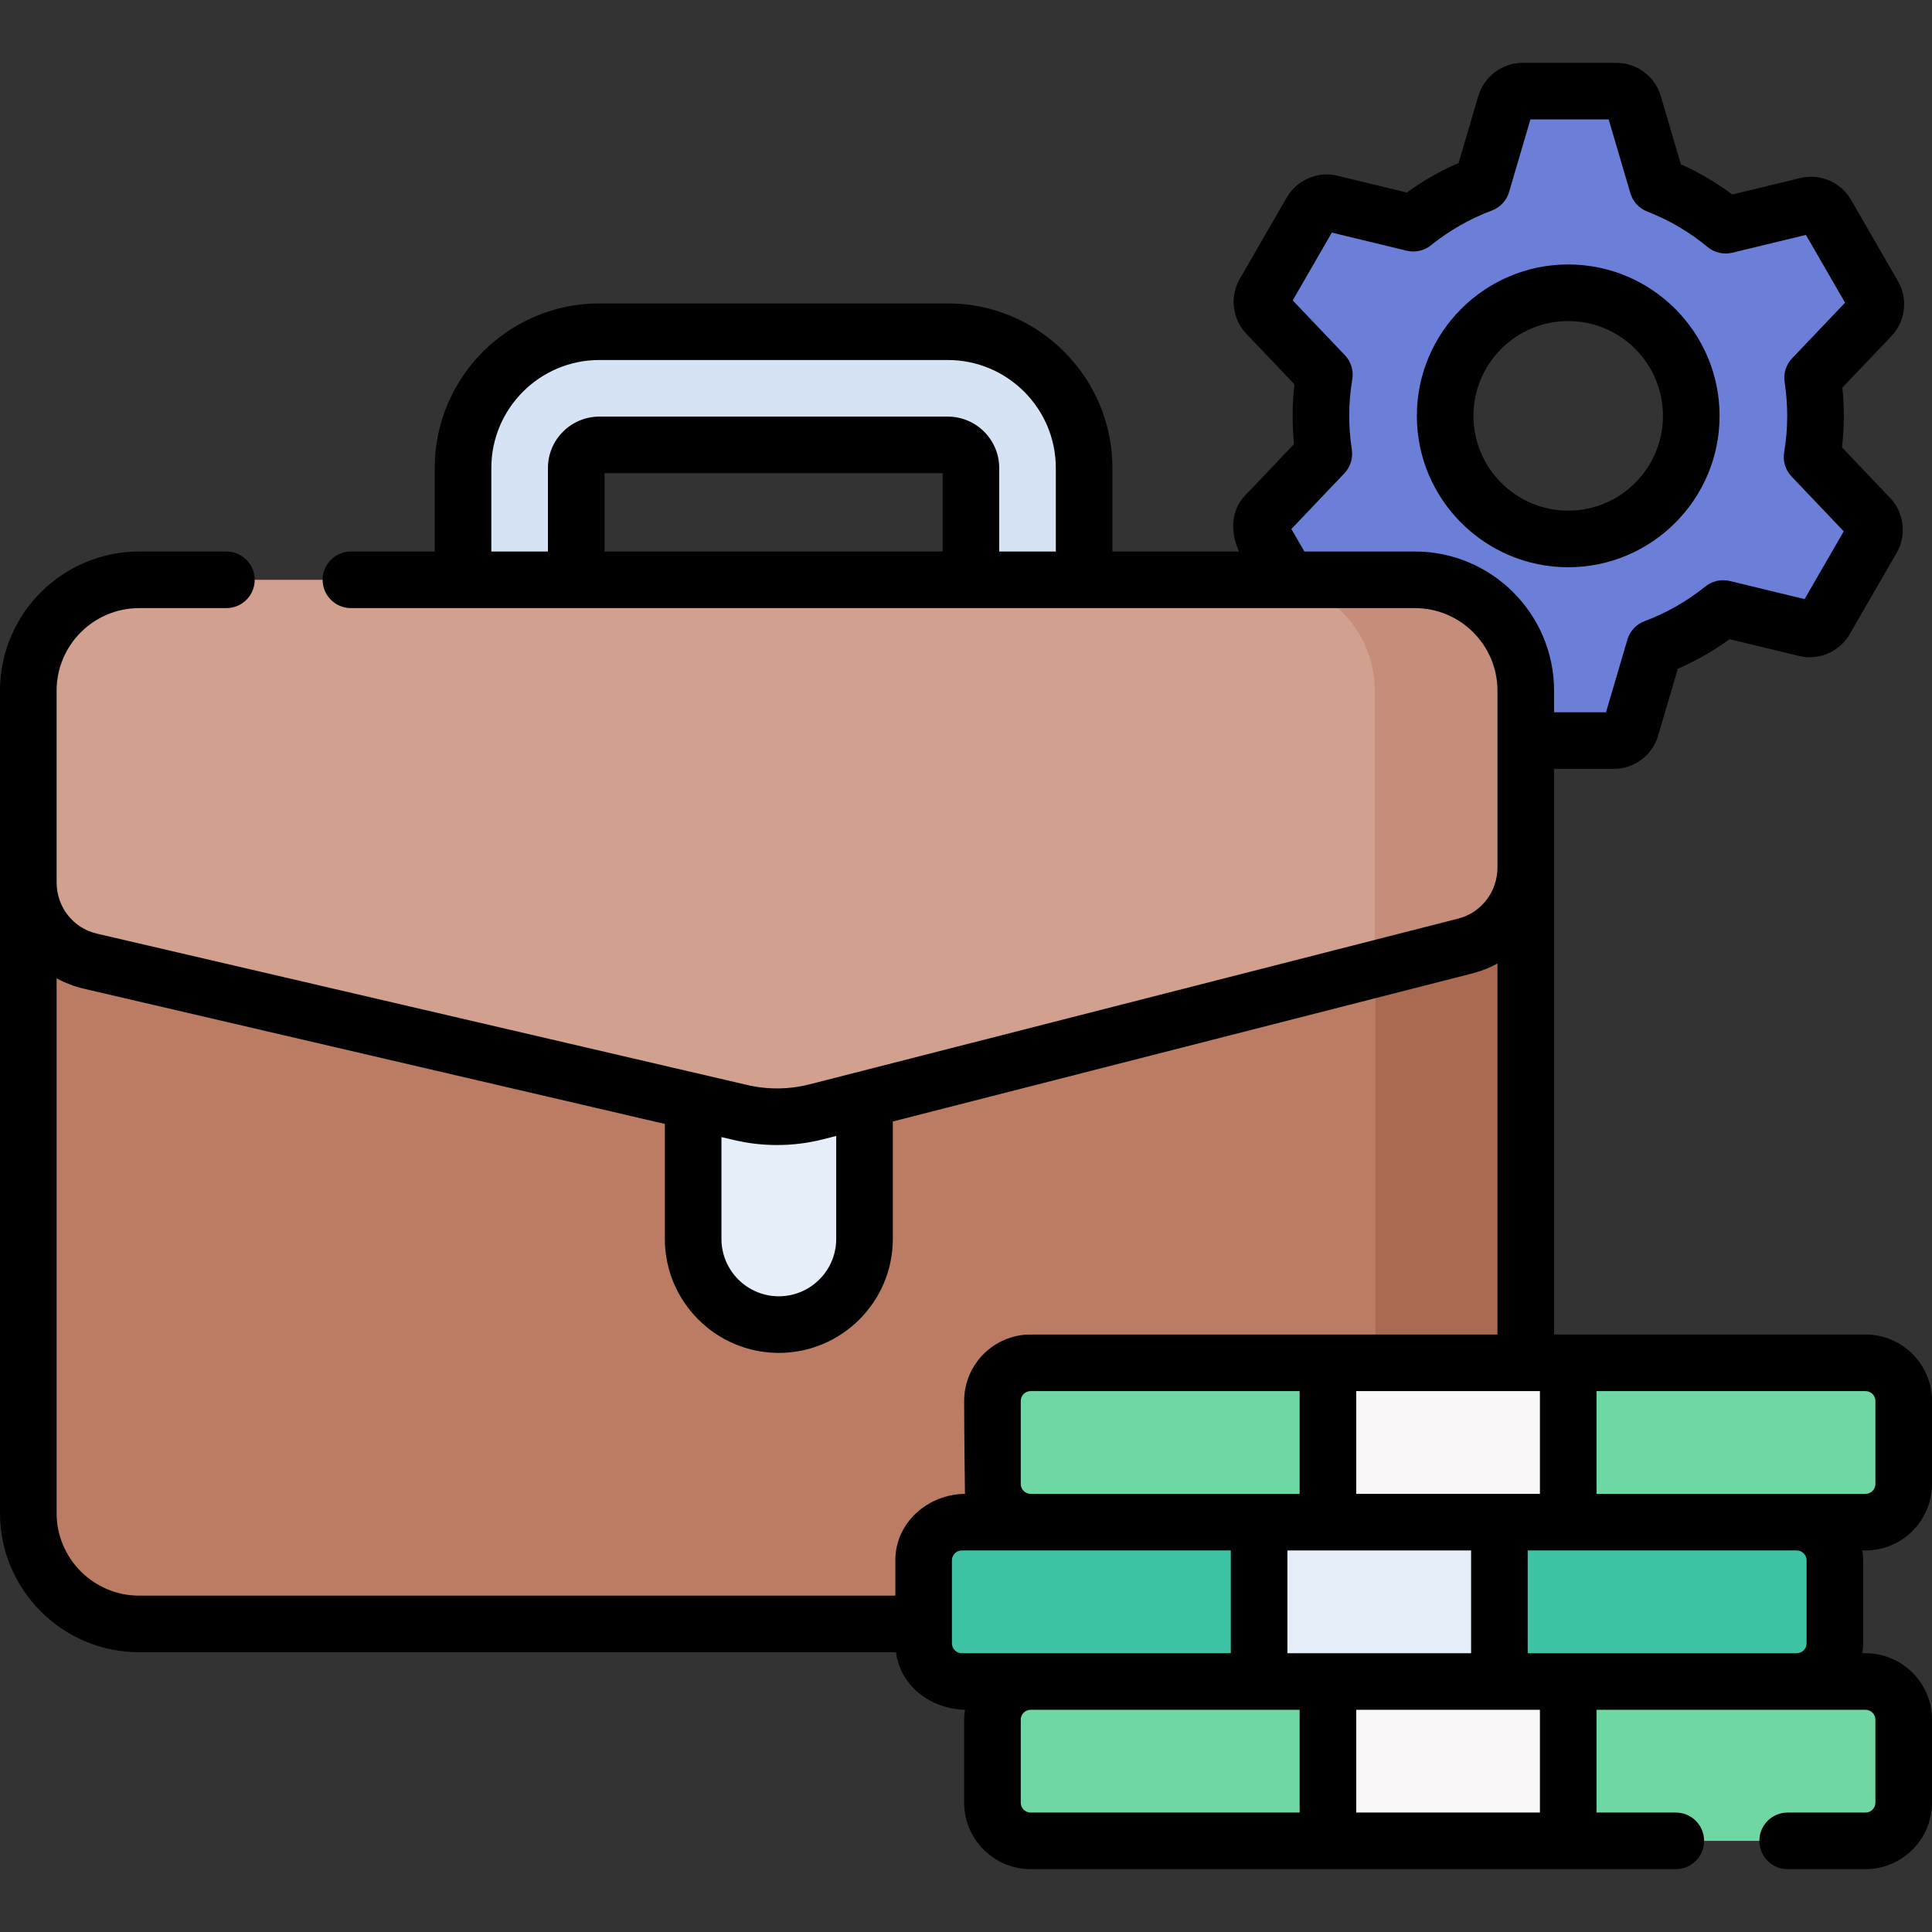
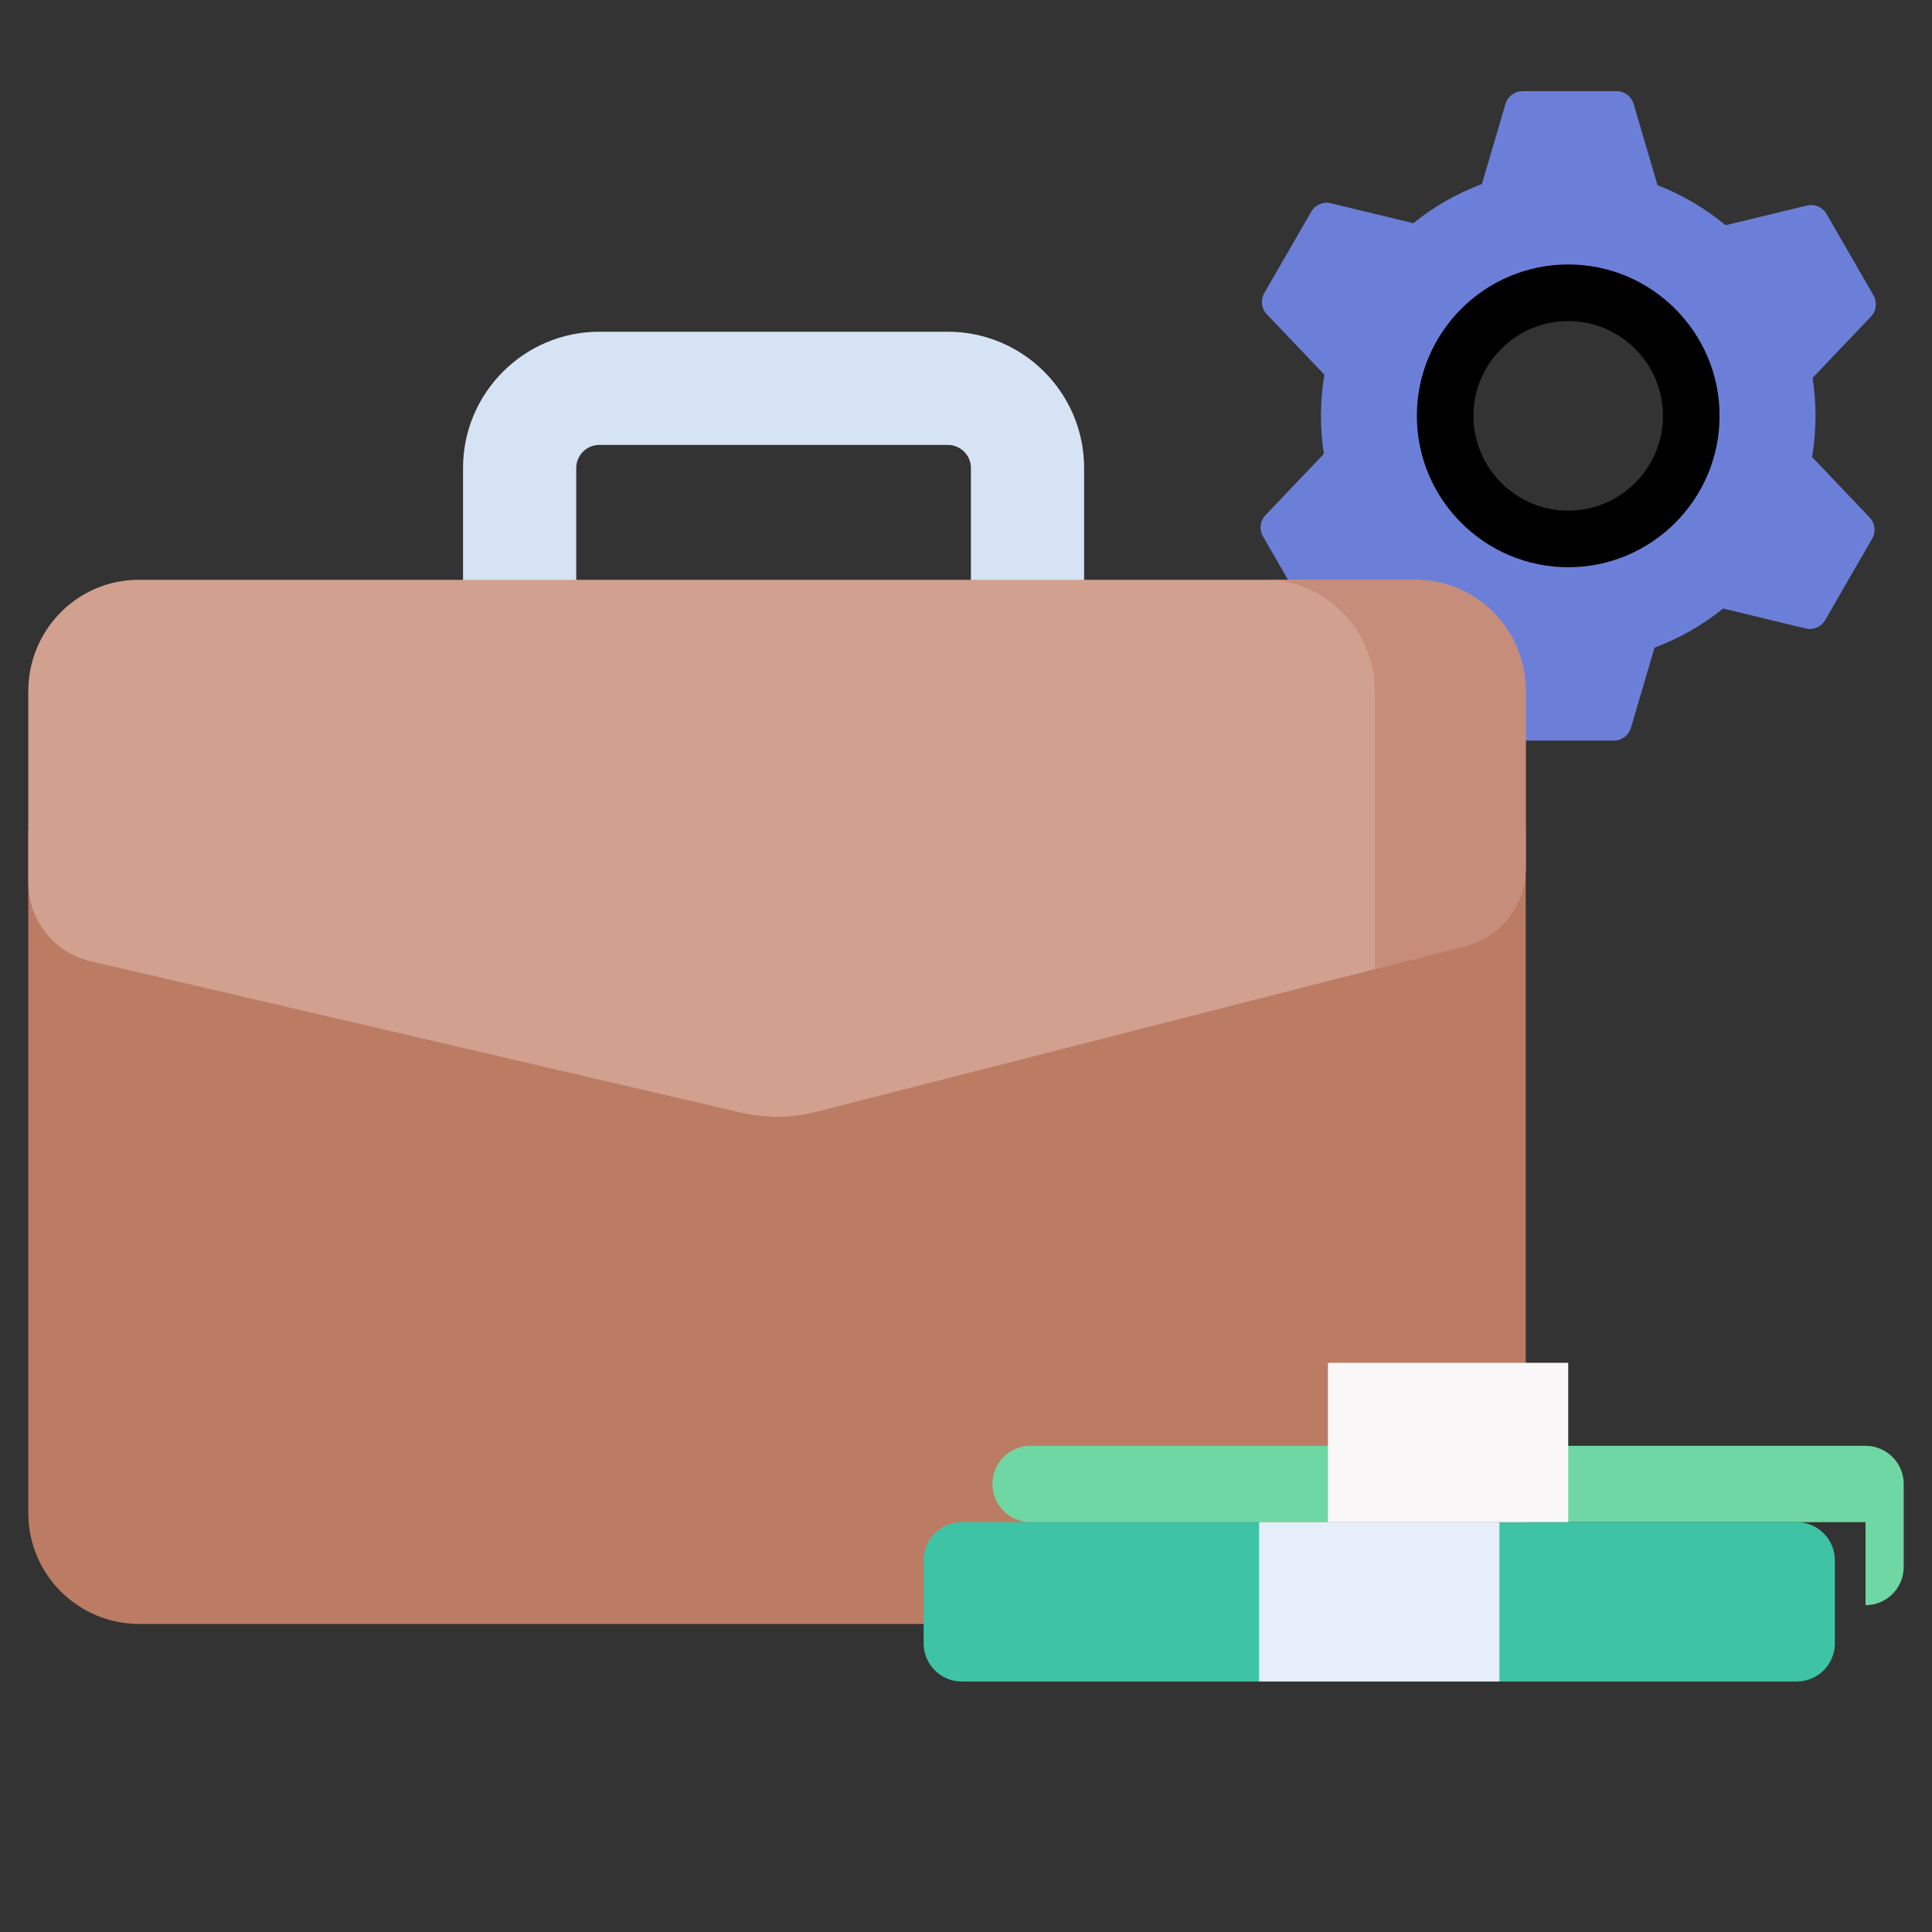
<svg xmlns="http://www.w3.org/2000/svg" id="Capa_1" height="512" viewBox="0 0 512 512" width="512">
  <rect x="0" y="0" width="512" height="512" fill="#333333" stroke="none" />
  <g>
    <g>
      <g>
        <path d="m481.13 110.205c0-3.423-.265-6.786-.773-10.069l15.477-16.258c1.439-1.511 1.71-3.79.667-5.597l-12.461-21.59c-1.043-1.807-3.151-2.711-5.179-2.22l-21.549 5.215c-5.367-4.443-11.453-8.045-18.052-10.61l-6.339-21.544c-.589-2.002-2.426-3.376-4.512-3.376h-24.922c-2.086 0-3.923 1.375-4.512 3.376l-6.25 21.241c-6.635 2.48-12.762 6.006-18.184 10.376l-21.859-5.289c-2.028-.491-4.136.413-5.179 2.22l-12.461 21.59c-1.043 1.807-.771 4.086.667 5.597l15.263 16.033c-1.163 6.917-1.212 14.044-.139 20.975l-15.477 16.258c-1.439 1.511-1.71 3.79-.667 5.597l12.461 21.59c1.043 1.807 3.151 2.711 5.179 2.22l21.549-5.214c5.367 4.443 11.453 8.045 18.052 10.61l6.339 21.543c.589 2.002 2.426 3.376 4.512 3.376h24.922c2.086 0 3.923-1.375 4.512-3.376l6.25-21.241c6.635-2.48 12.763-6.006 18.184-10.376l21.859 5.29c2.028.491 4.136-.413 5.179-2.22l12.461-21.59c1.043-1.807.771-4.086-.667-5.597l-15.263-16.033c.596-3.549.912-7.192.912-10.907zm-32.923 0c0 18.016-14.601 32.621-32.612 32.621-18.011 0-32.612-14.605-32.612-32.621 0-18.016 14.601-32.621 32.612-32.621 18.011 0 32.612 14.605 32.612 32.621z" fill="#6c7fd8" />
        <g>
          <path d="m287.304 174.991h-30v-50.968c0-3.372-2.747-6.115-6.124-6.115h-92.348c-3.376 0-6.123 2.743-6.123 6.115v50.968h-30v-50.968c0-19.914 16.205-36.115 36.123-36.115h92.348c19.919 0 36.124 16.201 36.124 36.115z" fill="#d5e3f4" />
          <g>
            <path d="m374.96 430.361h-338.078c-16.227 0-29.382-13.155-29.382-29.382v-181.076h396.842v181.076c0 16.227-13.155 29.382-29.382 29.382z" fill="#bc7c63" />
-             <path d="m364.499 183.038v217.941c0 16.227-13.155 29.382-29.382 29.382h40c16.227 0 29.382-13.155 29.382-29.382l-.157-171.076z" fill="#aa6a51" />
-             <path d="m206.398 351.031c-12.541 0-22.707-10.166-22.707-22.707v-60.289h45.414v60.289c0 12.54-10.167 22.707-22.707 22.707z" fill="#e5eef9" />
            <path d="m7.5 183.196v50.627c0 9.992 6.826 18.661 16.46 20.903l172.45 40.131c6.564 1.528 13.394 1.454 19.924-.215l171.987-43.944c9.421-2.407 16.021-10.974 16.021-20.796v-46.707c0-16.315-13.085-29.54-29.225-29.54h-338.392c-16.14.001-29.225 13.226-29.225 29.541z" fill="#d1a08f" />
            <g fill="#c68d7a">
              <path d="m375.117 153.656h-40c16.141 0 29.226 13.226 29.226 29.54v73.63l23.979-6.127c9.421-2.407 16.021-10.974 16.021-20.796v-46.707c-.001-16.315-13.085-29.54-29.226-29.54z" />
              <path d="m203.441 295.867c.335.02.669.034 1.004.045z" />
            </g>
          </g>
        </g>
      </g>
      <g>
-         <path d="m494.385 487.845h-78.791l-31.84-10-31.84 10h-78.791c-5.586 0-10.115-4.529-10.115-10.115v-21.999c0-5.586 4.529-10.115 10.115-10.115h78.791l31.84 10 31.84-10h78.791c5.586 0 10.115 4.529 10.115 10.115v21.999c0 5.586-4.529 10.115-10.115 10.115z" fill="#6fd7a3" />
-         <path d="m351.915 445.616h63.68v42.228h-63.68z" fill="#f9f7f8" />
-         <path d="m494.385 403.388h-78.791l-31.32-10-32.36 10h-78.791c-5.586 0-10.115-4.529-10.115-10.115v-21.999c0-5.586 4.529-10.115 10.115-10.115h78.791l32.36 10 31.32-10h78.791c5.586 0 10.115 4.529 10.115 10.115v21.999c0 5.586-4.529 10.115-10.115 10.115z" fill="#6fd7a3" />
+         <path d="m494.385 403.388h-78.791l-31.32-10-32.36 10h-78.791c-5.586 0-10.115-4.529-10.115-10.115c0-5.586 4.529-10.115 10.115-10.115h78.791l32.36 10 31.32-10h78.791c5.586 0 10.115 4.529 10.115 10.115v21.999c0 5.586-4.529 10.115-10.115 10.115z" fill="#6fd7a3" />
        <path d="m476.147 445.616h-78.791l-31.84-10-31.84 10h-78.791c-5.586 0-10.115-4.529-10.115-10.115v-21.999c0-5.586 4.529-10.115 10.115-10.115h78.791l31.84 10 31.84-10h78.791c5.586 0 10.115 4.529 10.115 10.115v21.999c0 5.587-4.529 10.115-10.115 10.115z" fill="#3ec3a4" />
        <path d="m351.915 361.159h63.68v42.228h-63.68z" fill="#f9f7f8" />
        <path d="m333.676 403.388h63.68v42.228h-63.68z" fill="#e5eef9" />
      </g>
    </g>
    <g>
      <path d="m455.706 110.205c0-22.123-17.994-40.122-40.111-40.122s-40.111 17.999-40.111 40.122 17.994 40.121 40.111 40.121 40.111-17.998 40.111-40.121zm-65.223 0c0-13.852 11.265-25.122 25.111-25.122s25.111 11.27 25.111 25.122-11.265 25.121-25.111 25.121-25.111-11.269-25.111-25.121z" />
-       <path d="m512 393.273v-21.999c0-9.713-7.901-17.615-17.614-17.615-27.514 0-55.029 0-82.543 0v-149.905h15.86c5.375 0 10.189-3.602 11.707-8.759l5.227-17.765c4.841-2.105 9.435-4.729 13.723-7.839l18.384 4.449c5.232 1.263 10.752-1.105 13.438-5.76l12.463-21.59c2.687-4.656 1.974-10.626-1.731-14.517l-12.764-13.407c.319-2.779.48-5.578.48-8.36 0-2.492-.128-4.996-.383-7.481l13.02-13.676c3.705-3.893 4.416-9.862 1.73-14.517l-12.461-21.59c-2.688-4.656-8.214-7.026-13.439-5.761l-18.019 4.36c-4.248-3.159-8.812-5.838-13.63-8.003l-5.332-18.122c-1.518-5.158-6.331-8.76-11.707-8.76h-24.923c-5.376 0-10.189 3.602-11.707 8.759l-5.227 17.765c-4.842 2.105-9.435 4.729-13.723 7.838l-18.386-4.449c-5.233-1.263-10.751 1.107-13.437 5.761l-12.463 21.59c-2.686 4.654-1.974 10.624 1.731 14.517l12.763 13.406c-.606 5.269-.64 10.573-.099 15.844l-13.018 13.674c-3.918 4.117-3.768 10.025-1.57 14.794h-33.549v-22.133c0-24.049-19.569-43.615-43.624-43.615h-92.348c-24.054 0-43.623 19.565-43.623 43.615v22.133h-22.206c-4.143 0-7.5 3.358-7.5 7.5s3.357 7.5 7.5 7.5h281.96c12.066 0 21.883 9.816 21.883 21.882v46.865c0 6.405-4.268 11.968-10.378 13.529l-171.988 43.944c-5.339 1.364-10.999 1.426-16.366.177l-172.451-40.131c-6.276-1.46-10.66-7.052-10.66-13.598v-50.785c0-12.066 9.816-21.882 21.883-21.882h23.117c4.143 0 7.5-3.358 7.5-7.5s-3.357-7.5-7.5-7.5h-23.117c-20.337 0-36.883 16.545-36.883 36.882v217.941c0 20.337 16.546 36.882 36.883 36.882h200.566c1.244 9.225 9.431 15.055 18.277 15.255-.128.856-.216 1.724-.216 2.615v21.999c0 9.713 7.901 17.615 17.614 17.615h170.985c4.143 0 7.5-3.358 7.5-7.5s-3.357-7.5-7.5-7.5h-21.015v-27.229h71.29c1.442 0 2.615 1.173 2.615 2.615v21.999c0 1.442-1.173 2.615-2.615 2.615h-20.639c-4.143 0-7.5 3.358-7.5 7.5s3.357 7.5 7.5 7.5h20.639c9.713 0 17.615-7.902 17.615-17.615v-21.999c0-9.713-7.902-17.615-17.615-17.615h-.839c.128-.856.216-1.724.216-2.615v-21.999c0-.891-.088-1.759-.216-2.615h.84c9.714.001 17.615-7.901 17.615-17.614zm-15-21.999v21.999c0 1.442-1.173 2.615-2.614 2.615h-71.291v-27.229h71.291c1.441 0 2.614 1.173 2.614 2.615zm-107.144 66.842h-48.68v-27.229h48.68zm-119.346-44.843v-21.999c0-1.442 1.173-2.615 2.614-2.615h71.291v27.229h-71.291c-1.441 0-2.614-1.173-2.614-2.615zm88.905 2.615v-27.229h48.68v27.229zm-109.611-249.732h-89.595v-20.748h89.595zm15 0v-22.133c0-7.507-6.111-13.615-13.624-13.615h-92.348c-7.512 0-13.623 6.107-13.623 13.615v22.133h-15v-22.133c0-15.778 12.84-28.615 28.623-28.615h92.348c15.783 0 28.624 12.836 28.624 28.615v22.133zm110.156 0h-29.288l-3.443-5.966 14.036-14.744c1.604-1.685 2.336-4.02 1.98-6.319-.955-6.167-.914-12.419.123-18.584.392-2.328-.337-4.705-1.964-6.415l-13.822-14.52 10.37-17.967 19.825 4.797c2.264.549 4.657.013 6.471-1.451 4.866-3.923 10.283-7.015 16.103-9.189 2.21-.826 3.903-2.645 4.569-4.908l5.659-19.234h20.737l5.748 19.537c.656 2.231 2.311 4.031 4.479 4.874 5.796 2.252 11.175 5.414 15.986 9.397 1.822 1.508 4.249 2.067 6.546 1.512l19.516-4.722 10.37 17.968-14.037 14.744c-1.604 1.685-2.335 4.019-1.979 6.318.455 2.94.686 5.942.686 8.923 0 3.222-.271 6.473-.809 9.662-.392 2.328.337 4.705 1.964 6.415l13.822 14.52-10.37 17.967-19.825-4.797c-2.261-.546-4.656-.012-6.471 1.451-4.867 3.924-10.284 7.016-16.103 9.19-2.21.826-3.903 2.645-4.569 4.908l-5.659 19.234h-13.768v-5.716c0-20.34-16.546-36.885-36.883-36.885zm-169.032 157.289c4.13 0 8.259-.512 12.263-1.536l3.414-.872v27.286c0 8.385-6.822 15.208-15.207 15.208s-15.207-6.822-15.207-15.208v-26.98l3.52.819c3.675.856 7.446 1.283 11.217 1.283zm-190.928 97.534v-141.719c2.241 1.22 4.669 2.168 7.26 2.771l153.931 35.822v30.47c0 16.656 13.551 30.208 30.207 30.208s30.207-13.551 30.207-30.208v-31.118l153.573-39.239c2.365-.604 4.597-1.496 6.665-2.628v98.321h-123.719c-9.713 0-17.614 7.902-17.614 17.615 0 7.962.216 24.614.216 24.614-9.685.09-18.454 7.484-18.454 17.615v9.359h-200.389c-12.067-.001-21.883-9.817-21.883-21.883zm237.271 34.522v-21.999c0-1.442 1.173-2.615 2.614-2.615h71.291v27.229h-71.291c-1.441 0-2.614-1.173-2.614-2.615zm18.239 42.229v-21.999c0-1.442 1.173-2.615 2.614-2.615h71.291v27.229h-71.291c-1.441 0-2.614-1.173-2.614-2.615zm137.585 2.615h-48.68v-27.229h48.68zm70.667-66.843v21.999c0 1.442-1.173 2.615-2.615 2.615h-71.29v-27.229h71.29c1.442.001 2.615 1.174 2.615 2.615z" />
    </g>
  </g>
</svg>